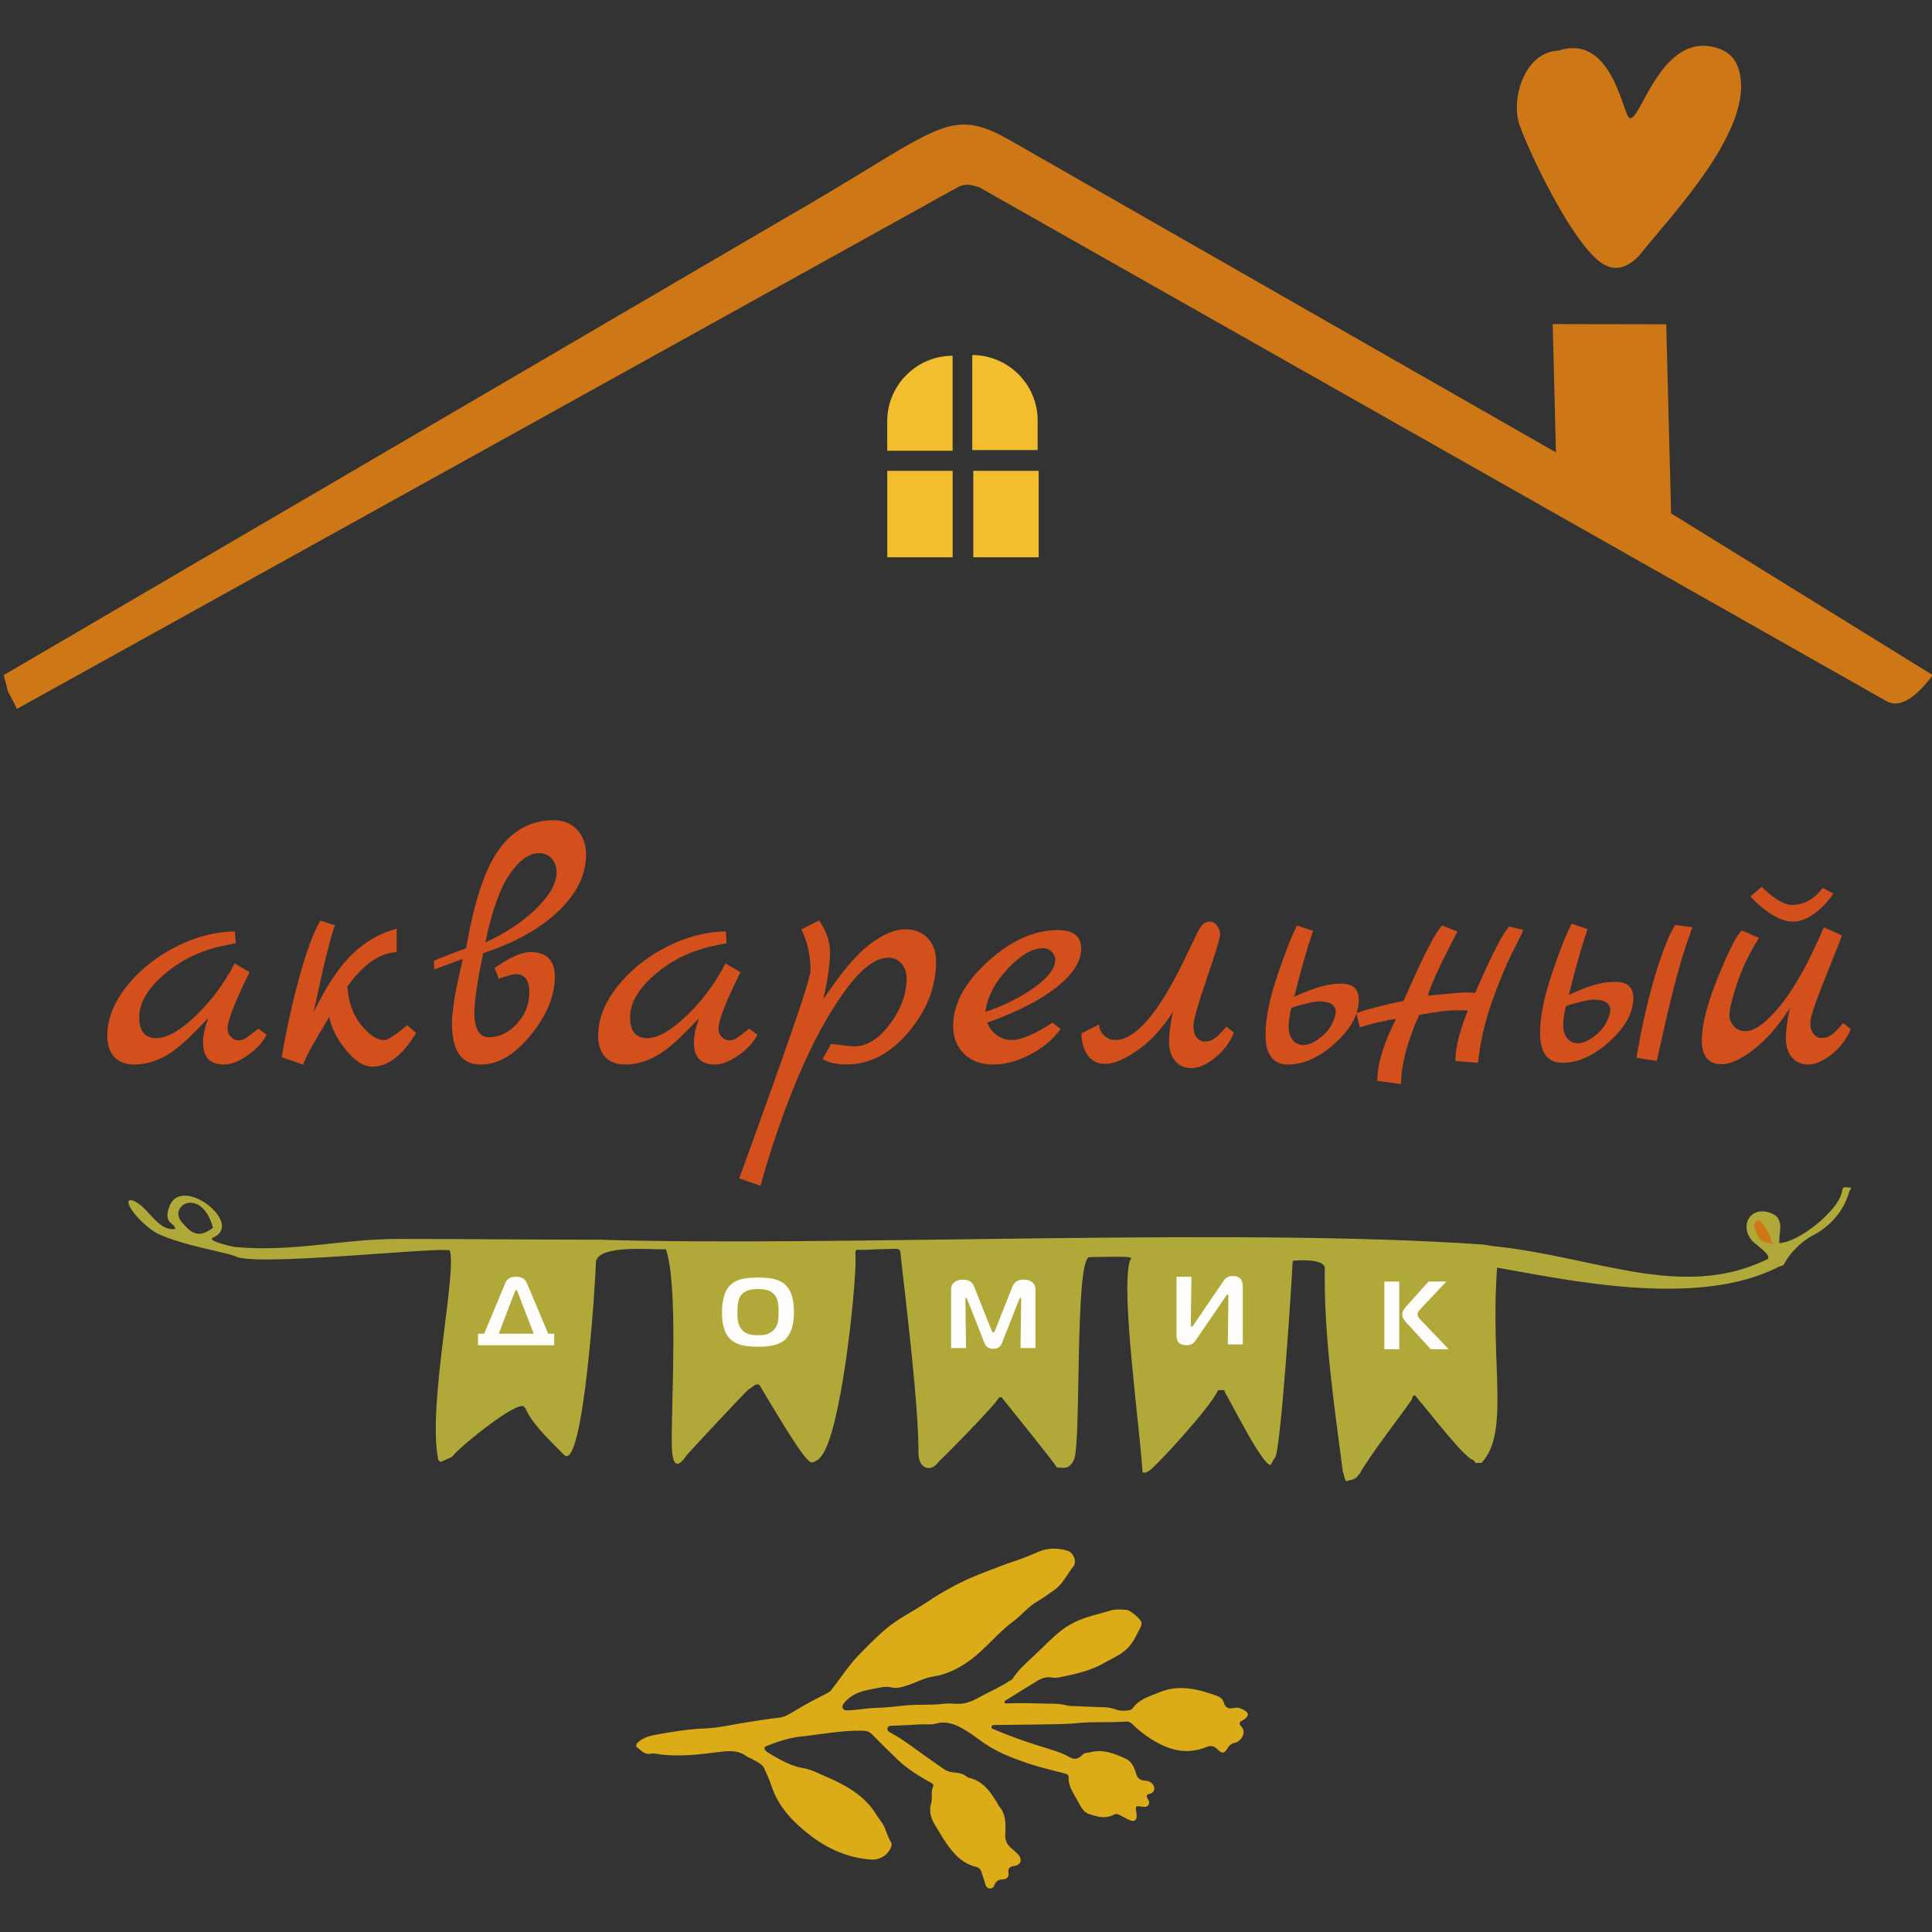
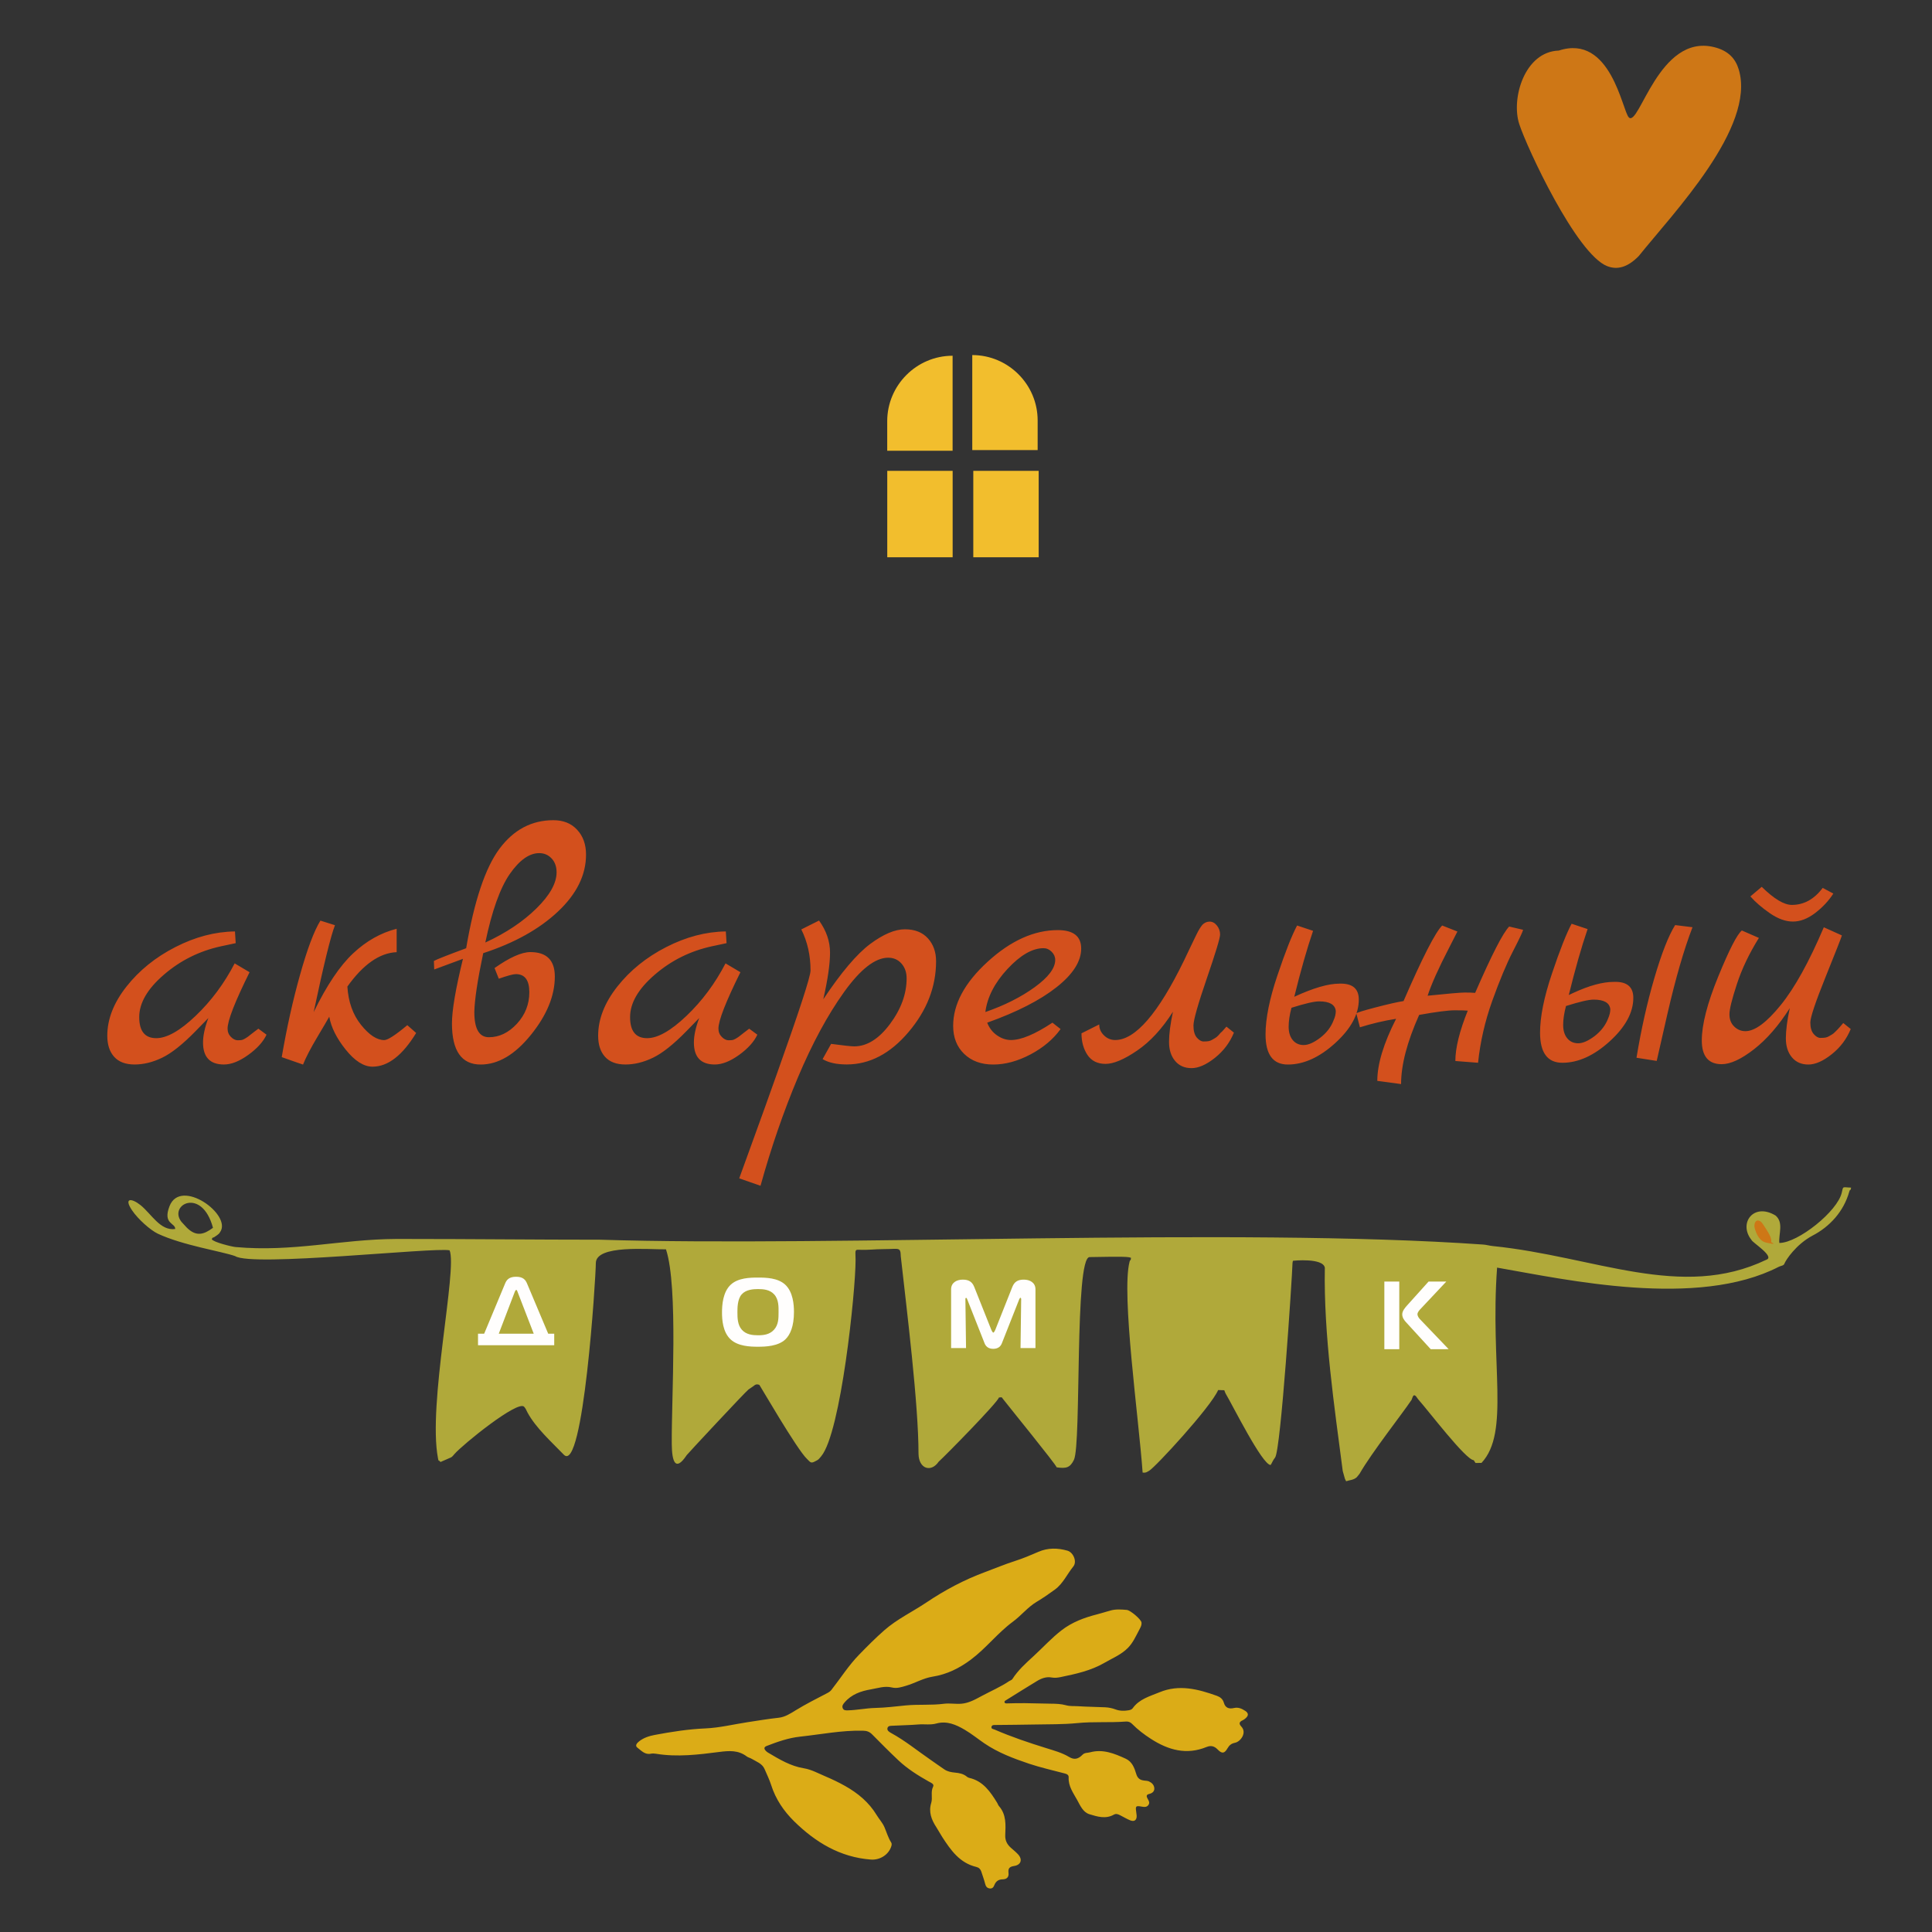
<svg xmlns="http://www.w3.org/2000/svg" version="1.1" id="Слой_1" x="0px" y="0px" viewBox="0 0 450 450" style="enable-background:new 0 0 450 450;" xml:space="preserve">
  <rect x="0" y="0" width="450" height="450" fill="#333333" stroke="none" />
  <style type="text/css">
	.st0{fill-rule:evenodd;clip-rule:evenodd;fill:#CE7716;}
	.st1{fill-rule:evenodd;clip-rule:evenodd;fill:#B0A93A;}
	.st2{fill-rule:evenodd;clip-rule:evenodd;fill:#D3501D;}
	.st3{fill-rule:evenodd;clip-rule:evenodd;fill:#F2BE2D;}
	.st4{fill-rule:evenodd;clip-rule:evenodd;fill:#FFFEFD;}
	.st5{fill-rule:evenodd;clip-rule:evenodd;fill:#DBAC17;}
</style>
-   <path class="st0" d="M0.85,157.25c1.72,6.12,0.11,1.75,3.1,7.86L223,43.65c2.35-1.3,4.24-0.15,5.1-0.02l211.29,119.68  c3.06,1.73,6.78-0.72,10.79-6.06l-60.95-37.67l-1.13-44.05l-26.45-0.05l0.76,29.9L235.22,32.66c-6.98-3.99-11.01-4.7-17.2-2.19  c-2.31,0.94-4.93,2.34-8.13,4.2c-6.11,3.57-14.35,8.85-26.6,15.89L0.85,157.25z" />
  <path class="st1" d="M49.61,285.98c-2.15,1.6-3.92,2.12-6.11-0.05l-1.24-1.35C39.15,280.63,47.02,276.38,49.61,285.98L49.61,285.98z   M430.73,277.56c0.23-0.79,0.28,0.03,0.43-0.94c-2.03-0.05-1.82-0.47-2.18,1.17c-0.96,4.32-10.17,11.71-14.54,11.72  c-0.2-2.09,1.06-4.74-0.88-6.39c-5.12-3.1-8.7,1.8-5.62,5.67c0.17,0.6,5.55,3.9,3.47,4.63c-19.83,9.51-39.88-0.77-63.72-3.19  c-0.75-0.07-1.48-0.3-2.24-0.35c-57.91-4.06-151.12,0.59-205.74-1.13c-15.1,0-30.05-0.17-44.94-0.17c-0.87,0-1.74,0-2.61,0  c-12.77,0.07-23.94,3.09-37.3,1.88c-0.88-0.08-5.2-1.14-5.53-1.82c0.29-0.63,0.06-0.18,0.6-0.51l0.68-0.46  c0.03-0.02,0.07-0.06,0.09-0.08l0.19-0.15c0.24-0.23,0.1-0.06,0.38-0.47c2.84-4.01-9.18-12.73-11.78-6.04  c-1.65,4.23,1.42,3.89,1.31,5.33c-3.49,0.47-5.52-3.52-8.09-5.58c-2.06-1.64-3.95-1.74-1.95,1.23c1.38,2.05,4.27,4.62,6,5.44  c5.79,2.72,15.01,4.14,18.01,5.22c3.94,2.58,46.13-2.09,49.95-1.35c1.87,4.4-5.13,35.88-2.7,48.45c0.17,0.88,0.05,0.2,0.58,0.86  l2.42-1.06c0.37-0.24,0.14-0.04,0.48-0.39c0.01-0.01,0.24-0.28,0.25-0.28c0.02-0.03,0.06-0.07,0.08-0.1  c1.91-2.22,14.8-12.66,16.25-11.04c0.45,0.51,0.45,0.73,0.78,1.33c1.96,3.63,5.7,6.96,8.46,9.83c4.54,4.71,7.46-41.3,7.46-44.61  c0.01-4.36,12.38-3.15,16.34-3.22c2.9,8.8,1.25,34.79,1.35,45.38c0.04,4.05,0.83,6.44,3.37,2.72c0.02-0.03,0.05-0.08,0.07-0.12  c0.18-0.28,13.63-14.71,14.43-15.33c0.03-0.02,0.07-0.05,0.1-0.07l0.21-0.14c0.25-0.17,0.49-0.32,0.73-0.5  c0.53-0.41,0.76-0.62,1.49-0.37c0.08,0.03,8.77,15.08,11.1,17.26c0.73,0.69,0.84,1.1,1.78,0.61c0.96-0.5,0.8-0.37,1.54-1.26  c4.57-5.5,7.99-38.34,7.99-45.66c0-2.02-0.27-2.46,0.66-2.42c2.6,0.11,3.41-0.15,6.12-0.15c3.31,0,3.69-0.57,3.75,1.69  c1.41,12.66,4.13,34.39,4.13,45.99c0.06,3.52,2.93,4.42,4.7,1.83c1.53-1.37,13.8-13.85,14.02-14.94c0.8-0.08,0.59-0.14,0.96,0.34  c1.55,2,12.25,15.14,12.5,15.92c2.17,0.31,3.12,0.12,4.02-1.75c1.77-3.69,0.11-47.22,3.65-47.22c1.93,0,7.85-0.21,9.21,0.04  l0.29,0.09c0.03-0.04,0.09,0.03,0.14,0.05c-0.11,1.06-0.12,0.08-0.34,0.93c-1.94,7.53,2.16,36.48,3.05,49.09  c0.86,0.04,0.81-0.05,1.51-0.43c1.39-0.76,14.34-14.79,16.08-18.8l1.43,0.04c0.1,0.21,0.18,0.54,0.3,0.75  c1.51,2.5,8.55,16.67,10.49,16.66c0.3-0.39,0.47-1.02,1.04-1.73c1.34-1.67,3.97-41.99,4.06-45.28c0.04-0.26,0.04-0.45,0.14-0.56  c0,0,6.96-0.73,7.39,1.62c-0.29,15.59,2.25,32.51,4.17,47.36l0.5,1.78c0.02,0.04,0.04,0.1,0.06,0.14l0.23,0.46  c0.89-0.31,1.72-0.25,2.49-0.95l0.64-0.79c2.71-4.78,10.28-14.44,11.91-16.93c0.03-0.04,0.12-0.15,0.15-0.19  c0.25-0.4,0.35-1.64,1.06-0.96l0.53,0.73c2.39,2.67,11.06,14.09,12.93,14.18c0.13,0.22,0.27,0.44,0.43,0.65l1.39-0.01  c6.67-7.13,1.98-22.78,3.63-45.49c16.2,2.82,46.64,9.59,65.63-0.2c0.43-0.22,1.11-0.24,1.28-0.69c0.32-0.87,2.74-4.53,6.56-6.56  C426.19,285.71,429.43,282.18,430.73,277.56z" />
  <path class="st0" d="M412.55,289.19c0.12-0.62-0.35-1.49-0.64-2.03c-0.19-0.34-1.41-2.35-1.79-2.62c-1.2-0.83-1.69,0.52-1.41,1.54  c0.39,1.42,1.17,3.09,2.77,3.37c0.19,0.03,1.58,0.35,1.58,0.25C413.06,289.46,412.5,289.49,412.55,289.19z" />
  <path class="st2" d="M60.18,239.6l1.9,1.4c-0.77,1.65-2.19,3.22-4.26,4.71c-2.06,1.49-3.95,2.23-5.66,2.23  c-3.25,0-4.87-1.71-4.87-5.12c0-1.6,0.41-3.5,1.24-5.7l-3.06,3.14c-2.97,3.03-5.55,5.07-7.72,6.11c-2.18,1.05-4.31,1.57-6.4,1.57  c-2.09,0-3.68-0.59-4.75-1.78c-1.07-1.18-1.61-2.82-1.61-4.92c0-3.85,1.49-7.67,4.46-11.44c2.97-3.77,6.77-6.84,11.4-9.21  c4.63-2.37,9.25-3.58,13.88-3.64l0.17,2.73l-3.47,0.74c-5.01,1.1-9.43,3.3-13.26,6.61c-3.83,3.3-5.74,6.59-5.74,9.87  c0,3.28,1.32,4.91,3.97,4.91c2.48,0,5.54-1.73,9.17-5.2c3.64-3.47,6.66-7.54,9.09-12.22l3.47,2.06c-3.41,6.88-5.12,11.26-5.12,13.13  c0,0.77,0.26,1.42,0.78,1.94c0.52,0.52,1.05,0.78,1.57,0.78c0.52,0,0.87-0.03,1.03-0.08c0.16-0.06,0.33-0.12,0.49-0.21  c0.17-0.08,0.37-0.21,0.62-0.37c0.25-0.16,0.47-0.33,0.66-0.49c0.19-0.17,0.51-0.41,0.95-0.74C59.54,240.1,59.9,239.82,60.18,239.6  L60.18,239.6z M94.87,238.78l2.06,1.82c-3.19,5.23-6.58,7.85-10.16,7.85c-2.04,0-4.12-1.32-6.24-3.96c-2.12-2.64-3.4-5.2-3.84-7.68  c-0.33,0.61-1.27,2.2-2.81,4.79c-1.54,2.59-2.64,4.71-3.3,6.36l-4.96-1.73c1.16-6.77,2.57-13.16,4.26-19.16  c1.68-6,3.26-10.22,4.75-12.64l3.39,1.07c-0.99,2.53-2.64,9.28-4.96,20.24c3.03-6.22,6.09-10.78,9.17-13.67  c3.08-2.89,6.47-4.8,10.16-5.74v5.45c-3.97,0.17-7.79,2.84-11.48,8.01c0.22,3.58,1.28,6.55,3.18,8.92c1.9,2.37,3.7,3.55,5.41,3.55  C90.33,242.25,92.11,241.09,94.87,238.78L94.87,238.78z M112.55,222.01c-1.32,6.28-2.01,10.85-2.07,13.71  c0,3.91,1.13,5.87,3.39,5.87c2.42,0,4.6-1.05,6.53-3.14c1.93-2.09,2.89-4.54,2.89-7.35c0-2.81-1.05-4.21-3.14-4.21  c-0.61,0-1.93,0.36-3.97,1.07l-0.99-2.48c3.52-2.48,6.31-3.72,8.34-3.72c3.8,0,5.7,1.9,5.7,5.7c0,4.46-1.86,8.99-5.58,13.59  c-3.72,4.6-7.61,6.9-11.69,6.9c-4.46,0-6.69-3.19-6.69-9.58c0-3.03,0.85-8.04,2.56-15.04l-6.69,2.48l-0.08-1.98  c0.55-0.33,3.06-1.32,7.52-2.97c1.87-11.01,4.46-18.74,7.76-23.17c3.3-4.43,7.49-6.65,12.56-6.65c2.31,0,4.16,0.74,5.53,2.23  c1.38,1.49,2.07,3.41,2.07,5.78c0,4.74-2.17,9.16-6.53,13.26C125.63,216.4,119.82,219.64,112.55,222.01L112.55,222.01z   M113.04,219.53c4.79-2.2,8.76-4.85,11.89-7.93c3.14-3.08,4.71-5.89,4.71-8.43c0-1.32-0.39-2.4-1.16-3.22  c-0.77-0.83-1.73-1.24-2.89-1.24c-2.31,0-4.6,1.63-6.86,4.87C116.48,206.84,114.58,212.15,113.04,219.53L113.04,219.53z   M174.5,239.6l1.9,1.4c-0.77,1.65-2.19,3.22-4.25,4.71c-2.07,1.49-3.95,2.23-5.66,2.23c-3.25,0-4.87-1.71-4.87-5.12  c0-1.6,0.41-3.5,1.24-5.7l-3.06,3.14c-2.97,3.03-5.55,5.07-7.72,6.11c-2.18,1.05-4.31,1.57-6.4,1.57c-2.09,0-3.68-0.59-4.75-1.78  c-1.07-1.18-1.61-2.82-1.61-4.92c0-3.85,1.49-7.67,4.46-11.44c2.97-3.77,6.77-6.84,11.4-9.21c4.63-2.37,9.25-3.58,13.88-3.64  l0.17,2.73l-3.47,0.74c-5.01,1.1-9.43,3.3-13.26,6.61c-3.83,3.3-5.74,6.59-5.74,9.87c0,3.28,1.32,4.91,3.97,4.91  c2.48,0,5.53-1.73,9.17-5.2c3.64-3.47,6.66-7.54,9.09-12.22l3.47,2.06c-3.41,6.88-5.12,11.26-5.12,13.13c0,0.77,0.26,1.42,0.78,1.94  c0.52,0.52,1.05,0.78,1.57,0.78c0.52,0,0.87-0.03,1.03-0.08c0.16-0.06,0.33-0.12,0.49-0.21c0.17-0.08,0.37-0.21,0.62-0.37  c0.25-0.16,0.47-0.33,0.66-0.49c0.19-0.17,0.51-0.41,0.95-0.74C173.87,240.1,174.22,239.82,174.5,239.6L174.5,239.6z M191.76,232.75  c1.05-4.63,1.57-8.25,1.57-10.86c0-2.62-0.85-5.11-2.56-7.48l-4.13,2.07c1.43,2.86,2.15,6.06,2.15,9.58c0,1.38-2.59,9.33-7.77,23.87  c-1.87,5.29-3.79,10.62-5.74,15.98c-1.95,5.37-2.99,8.22-3.1,8.55l4.96,1.73c2.48-8.92,5.38-17.33,8.71-25.24  c3.33-7.9,6.91-14.52,10.74-19.87c3.83-5.34,7.26-8.01,10.28-8.01c1.27,0,2.3,0.45,3.1,1.36c0.8,0.91,1.2,2.05,1.2,3.43  c0,3.63-1.29,7.19-3.88,10.66c-2.59,3.47-5.37,5.2-8.34,5.2c-0.66,0-2.45-0.19-5.37-0.58l-1.98,3.55c1.38,0.83,3.25,1.24,5.62,1.24  c5.34,0,10.15-2.52,14.41-7.56c4.27-5.04,6.4-10.53,6.4-16.48c0-2.15-0.63-3.92-1.9-5.33c-1.27-1.4-3.06-2.11-5.37-2.11  c-2.31,0-5.01,1.14-8.09,3.43C199.58,222.19,195.95,226.47,191.76,232.75L191.76,232.75z M245.13,238.2l1.9,1.49  c-1.71,2.37-4.05,4.34-7.02,5.91c-2.97,1.57-5.87,2.35-8.67,2.35c-2.81,0-5.07-0.83-6.77-2.48c-1.71-1.65-2.56-3.83-2.56-6.53  c0-5.07,2.68-10.05,8.05-14.95c5.37-4.9,10.81-7.35,16.32-7.35c3.63,0,5.45,1.43,5.45,4.3c0,2.97-1.91,5.98-5.74,9  c-3.83,3.03-9.21,5.78-16.15,8.26c0.5,1.27,1.27,2.26,2.31,2.97c1.05,0.72,2.12,1.07,3.22,1.07  C237.83,242.25,241.05,240.9,245.13,238.2L245.13,238.2z M229.51,235.72c4.46-1.54,8.29-3.47,11.48-5.78  c3.19-2.31,4.79-4.43,4.79-6.36c0-0.72-0.28-1.35-0.83-1.9c-0.55-0.55-1.18-0.83-1.9-0.83c-2.59,0-5.38,1.61-8.38,4.83  C231.68,228.9,229.95,232.25,229.51,235.72L229.51,235.72z M251.9,240.68l4.13-2.07c0,0.99,0.37,1.84,1.12,2.56  c0.74,0.72,1.61,1.07,2.6,1.07c4.68,0,10.02-6.17,16.02-18.5c0.33-0.72,0.72-1.53,1.16-2.44c0.44-0.91,0.77-1.6,0.99-2.06  c0.22-0.47,0.48-1.01,0.78-1.61c0.3-0.61,0.55-1.06,0.74-1.36c0.19-0.3,0.4-0.59,0.62-0.87c0.5-0.5,1.06-0.74,1.69-0.74  c0.63,0,1.2,0.3,1.69,0.91c0.49,0.61,0.74,1.31,0.74,2.11c0,0.8-1.03,4.21-3.1,10.24c-2.07,6.03-3.1,9.68-3.1,10.94  c0,1.27,0.26,2.2,0.78,2.81c0.52,0.61,1.05,0.91,1.57,0.91c0.52,0,0.92-0.03,1.2-0.08s0.55-0.17,0.83-0.33  c0.28-0.17,0.51-0.3,0.7-0.41c0.19-0.11,0.43-0.3,0.7-0.58l0.58-0.66c0.17-0.11,0.4-0.34,0.7-0.7c0.3-0.36,0.51-0.59,0.62-0.7  l1.74,1.4c-0.94,2.31-2.41,4.27-4.42,5.87c-2.01,1.6-3.83,2.4-5.45,2.4c-1.62,0-2.9-0.56-3.84-1.69c-0.94-1.13-1.4-2.6-1.4-4.42  s0.3-4.16,0.91-7.02c-2.53,3.97-5.31,6.98-8.34,9.04c-3.03,2.07-5.48,3.1-7.35,3.1c-1.87,0-3.28-0.69-4.21-2.07  C252.37,244.34,251.9,242.66,251.9,240.68L251.9,240.68z M311.95,229.11c3.03-0.11,4.54,1.13,4.54,3.72c0,3.41-1.83,6.79-5.49,10.12  c-3.66,3.33-7.34,5-11.03,5c-3.47,0-5.2-2.34-5.2-7.02c0-3.69,0.92-8.28,2.77-13.75c1.84-5.48,3.37-9.35,4.58-11.61l3.72,1.24  c-1.43,4.18-2.89,9.31-4.38,15.36C305.87,230.13,309.37,229.11,311.95,229.11L311.95,229.11z M310.63,237.62  c0.33-0.72,0.5-1.43,0.5-2.15c-0.17-1.49-1.46-2.23-3.88-2.23c-1.16,0-3.3,0.5-6.44,1.49c-0.44,1.65-0.66,3.13-0.66,4.42  s0.32,2.33,0.95,3.1c0.63,0.77,1.49,1.16,2.56,1.16c1.07,0,2.35-0.56,3.84-1.69C308.98,240.58,310.03,239.22,310.63,237.62  L310.63,237.62z M351.52,215.81c-1.43,1.43-4.07,6.58-7.93,15.45c-0.66-0.06-1.47-0.08-2.44-0.08c-0.96,0-3.84,0.25-8.63,0.74  c0.88-2.7,2.56-6.44,5.04-11.23c0.99-1.93,1.63-3.17,1.9-3.72l-3.55-1.4c-1.6,1.6-4.6,7.46-9,17.6c-1.43,0.22-3.62,0.72-6.57,1.49  c-2.95,0.77-4.42,1.24-4.42,1.4l0.83,3.22c2.81-0.88,5.62-1.54,8.43-1.98c-2.92,5.73-4.38,10.55-4.38,14.46l5.54,0.74  c0-4.46,1.4-9.83,4.21-16.11c4.02-0.72,6.79-1.07,8.3-1.07c1.51,0,2.52,0.03,3.02,0.08c-1.93,4.79-2.89,8.7-2.89,11.73l5.29,0.41  c0.5-4.85,1.6-9.65,3.3-14.41c1.71-4.76,3.32-8.62,4.83-11.56c1.52-2.95,2.3-4.61,2.36-5L351.52,215.81L351.52,215.81z   M375.89,228.7c3.03-0.11,4.54,1.13,4.54,3.72c0,3.41-1.83,6.79-5.49,10.12c-3.66,3.33-7.34,5-11.03,5c-3.47,0-5.2-2.34-5.2-7.02  c0-3.69,0.92-8.27,2.77-13.75c1.84-5.48,3.37-9.35,4.58-11.61l3.72,1.24c-1.43,4.18-2.89,9.31-4.38,15.36l1.07-0.5  C370.16,229.55,373.3,228.7,375.89,228.7L375.89,228.7z M374.57,237.21c0.33-0.77,0.5-1.49,0.5-2.15c-0.16-1.49-1.46-2.23-3.88-2.23  c-1.16,0-3.3,0.5-6.44,1.49c-0.44,1.65-0.66,3.13-0.66,4.42c0,1.29,0.32,2.33,0.95,3.1c0.63,0.77,1.49,1.16,2.56,1.16  c1.07,0,2.35-0.57,3.84-1.69C372.91,240.17,373.96,238.8,374.57,237.21L374.57,237.21z M388.36,236.21l-2.48,10.9l-4.71-0.74  c1.1-6.66,2.49-12.86,4.17-18.59c1.68-5.73,3.29-9.83,4.83-12.31l4.05,0.5C392.24,221.1,390.29,227.84,388.36,236.21L388.36,236.21z   M429.33,238.28l1.74,1.4c-0.94,2.31-2.41,4.27-4.42,5.87c-2.01,1.6-3.83,2.4-5.45,2.4c-1.62,0-2.9-0.56-3.84-1.69  c-0.94-1.13-1.4-2.6-1.4-4.42s0.3-4.16,0.91-7.02c-2.59,4.07-5.37,7.27-8.34,9.58c-2.97,2.31-5.48,3.47-7.52,3.47  c-3.08,0-4.63-1.84-4.63-5.53c0-3.69,1.28-8.66,3.84-14.91c2.56-6.25,4.39-9.82,5.49-10.7l3.97,1.73  c-2.26,3.64-3.97,7.21-5.12,10.74c-1.16,3.53-1.74,5.88-1.74,7.06c0,1.18,0.37,2.13,1.12,2.85c0.74,0.72,1.61,1.07,2.6,1.07  c2.2,0,4.94-2.02,8.22-6.07c3.28-4.05,6.62-10.09,10.04-18.13l4.21,1.9c-0.11,0.44-1.36,3.63-3.76,9.58  c-2.4,5.95-3.59,9.51-3.59,10.7c0,1.18,0.26,2.08,0.78,2.68c0.52,0.61,1.05,0.91,1.57,0.91c0.52,0,0.92-0.03,1.2-0.08  c0.28-0.06,0.55-0.16,0.83-0.33c0.28-0.16,0.51-0.3,0.7-0.41c0.19-0.11,0.43-0.3,0.7-0.58l0.66-0.66c0.11-0.11,0.32-0.34,0.62-0.7  C429.02,238.62,429.22,238.39,429.33,238.28L429.33,238.28z M424.54,206.81l2.48,1.32c-1.1,1.71-2.52,3.22-4.25,4.54  c-1.73,1.32-3.46,1.98-5.16,1.98c-1.71,0-3.5-0.65-5.37-1.94c-1.87-1.29-3.39-2.6-4.54-3.92l2.64-2.23c2.86,2.81,5.2,4.21,7.02,4.21  C420.17,210.77,422.56,209.45,424.54,206.81z" />
  <path class="st0" d="M379.39,27.35c-1.52-1.47-4.17-19.56-16.32-15.57c-7.95,0.26-11.15,11.14-9.21,17.11  c1.83,5.62,13.33,30.3,20.49,33.1c2.36,0.92,4.77,0.3,7.38-2.39c7.88-9.85,27.31-29.95,23.26-43.41c-0.74-2.45-2.33-4.38-5.77-5.22  C386.37,7.82,381.8,29.7,379.39,27.35z" />
  <rect x="206.66" y="109.67" class="st3" width="15.23" height="20.13" />
  <rect x="226.7" y="109.67" class="st3" width="15.23" height="20.13" />
  <path class="st3" d="M221.88,82.86L221.88,82.86v22.13h-15.23v-6.9C206.66,89.71,213.51,82.86,221.88,82.86z" />
  <path class="st3" d="M226.46,82.7L226.46,82.7v22.13h15.23v-6.9C241.69,89.55,234.84,82.7,226.46,82.7z" />
  <path class="st4" d="M112.77,310.65h-1.43v2.68h17.75v-2.68h-1.4l-4.94-11.72c-0.33-0.77-0.86-1.55-2.53-1.55  c-1.61,0-2.2,0.68-2.56,1.55L112.77,310.65L112.77,310.65z M119.91,300.87c0.06-0.18,0.21-0.42,0.33-0.42c0.18,0,0.24,0.27,0.3,0.42  l3.78,9.78h-8.15L119.91,300.87z" />
  <path class="st4" d="M176.55,297.57c-1.87,0-4.64,0.06-6.36,1.67c-1.81,1.7-2.02,4.67-2.02,6.45c0,1.61,0.15,4.58,2.02,6.3  c1.72,1.58,4.49,1.69,6.36,1.69c1.81,0,4.67-0.12,6.36-1.69c1.16-1.1,2.02-3.09,2.02-6.42c0-1.67-0.21-4.64-2.02-6.33  C181.19,297.63,178.42,297.57,176.55,297.57L176.55,297.57z M171.76,305.66c0-1.01,0-3.03,0.98-4.16c0.98-1.13,2.68-1.25,3.81-1.25  c1.25,0,2.77,0.12,3.78,1.25c1.1,1.22,1.01,3,1.01,4.16c0,1.37,0,2.88-1.04,4.04c-1.04,1.16-2.44,1.31-3.75,1.31  c-1.25,0-2.77-0.15-3.78-1.31C171.79,308.57,171.76,306.97,171.76,305.66z" />
  <path class="st4" d="M237.4,302.63c0.06-0.12,0.18-0.36,0.27-0.36c0.06,0,0.18,0.12,0.18,0.3l-0.15,11.42h3.48v-13.68  c0-1.55-1.28-2.26-2.71-2.26c-1.31,0-2.17,0.42-2.68,1.7l-3.98,10.02c-0.06,0.15-0.3,0.62-0.45,0.62c-0.15,0-0.39-0.48-0.45-0.62  l-3.99-10.02c-0.51-1.28-1.37-1.7-2.68-1.7c-1.43,0-2.71,0.71-2.71,2.26v13.68h3.48l-0.15-11.42c0-0.09,0-0.27,0.18-0.27  c0.12,0,0.21,0.24,0.24,0.33l4.04,10.23c0.24,0.62,0.77,1.31,2.02,1.31c1.25,0,1.78-0.68,2.02-1.31L237.4,302.63z" />
-   <path class="st4" d="M289.47,313.14v-13.53c0-2.35-1.81-2.41-2.29-2.41c-0.71,0-1.52,0.18-2.14,1.07l-7.02,10.32  c-0.12,0.18-0.24,0.42-0.42,0.42c-0.24,0-0.24-0.15-0.24-0.42l0.15-11.21h-3.48v13.71c0,0.83,0.24,2.23,2.29,2.23  c1.19,0,1.69-0.42,2.26-1.25l6.93-10.14c0.24-0.36,0.36-0.42,0.42-0.42c0.24,0,0.18,0.18,0.18,0.42l-0.12,11.21H289.47z" />
  <path class="st4" d="M325.92,314.26V298.5h-3.48v15.76H325.92L325.92,314.26z M337.43,314.26l-6.72-7.02  c-0.24-0.24-0.56-0.77-0.56-1.1c0-0.51,0.48-1.01,0.74-1.28l5.98-6.36h-4.13l-5.03,5.59c-0.45,0.51-1.1,1.25-1.1,2.05  c0,0.8,0.53,1.46,0.89,1.84l5.74,6.27H337.43z" />
  <path class="st5" d="M238.77,396.7c1.98,0.03,3.96,0.09,5.95,0.12c1.21,0.01,2.42,0.04,3.59,0.37c0.92,0.26,1.86,0.16,2.79,0.22  c2.1,0.14,4.21,0.15,6.31,0.25c0.82,0.04,1.63,0.2,2.4,0.49c1.02,0.38,2.05,0.39,3.11,0.2c0.36-0.07,0.7-0.18,0.91-0.47  c1.53-2.15,3.98-2.78,6.22-3.71c4.58-1.91,9-0.75,13.39,0.82c0.77,0.28,1.38,0.76,1.61,1.58c0.35,1.26,1.22,1.52,2.36,1.26  c1-0.23,1.83,0.13,2.64,0.67c0.79,0.53,0.78,1.1,0.09,1.7c-0.2,0.18-0.42,0.36-0.67,0.47c-0.79,0.35-1,0.78-0.34,1.48  c1.36,1.43-0.18,3.51-1.46,3.77c-0.91,0.18-1.36,0.61-1.77,1.31c-0.7,1.21-1.28,1.29-2.26,0.28c-0.76-0.78-1.54-1.04-2.62-0.6  c-4.67,1.91-8.89,0.72-12.94-1.89c-1.59-1.02-3.06-2.14-4.38-3.48c-0.41-0.42-0.89-0.61-1.47-0.56c-3.76,0.29-7.53-0.02-11.31,0.36  c-3.31,0.33-6.66,0.26-10,0.33c-2.99,0.06-5.99,0.08-8.98,0.11c-0.39,0-0.89-0.05-1,0.41c-0.13,0.54,0.43,0.53,0.77,0.68  c3.9,1.69,7.92,3.04,11.98,4.3c1.81,0.57,3.66,1.06,5.33,2.06c1.18,0.71,2.11,0.52,3.12-0.52c0.51-0.52,1.15-0.4,1.74-0.56  c3-0.82,5.67,0.27,8.31,1.48c1.5,0.68,2.04,2.14,2.46,3.55c0.31,1.06,0.93,1.45,1.91,1.55c0.35,0.04,0.72,0.05,1.03,0.18  c0.67,0.3,1.2,0.81,1.27,1.56c0.07,0.78-0.47,1.2-1.18,1.37c-0.78,0.18-0.65,0.63-0.36,1.14c0.28,0.49,0.56,0.99,0.11,1.51  c-0.41,0.49-0.96,0.4-1.52,0.3c-1.35-0.24-1.46-0.13-1.27,1.18c0.04,0.31,0.09,0.62,0.11,0.93c0.05,1.02-0.52,1.47-1.48,1.1  c-0.79-0.31-1.53-0.78-2.3-1.16c-0.49-0.25-0.97-0.49-1.54-0.17c-1.9,1.07-3.84,0.46-5.67-0.1c-1.51-0.46-2.15-2.02-2.85-3.29  c-0.91-1.65-2.1-3.24-2-5.29c0.03-0.65-0.48-0.8-1-0.94c-2.75-0.73-5.53-1.35-8.23-2.25c-3.62-1.22-7.23-2.58-10.4-4.74  c-1.54-1.05-2.99-2.24-4.6-3.18c-2.01-1.18-4.16-2.12-6.6-1.44c-1.38,0.38-2.79,0.1-4.19,0.22c-1.94,0.16-3.89,0.18-5.84,0.29  c-0.48,0.03-1.16-0.05-1.33,0.51c-0.19,0.63,0.44,0.97,0.89,1.22c3.23,1.77,6.07,4.1,9.09,6.18c1.09,0.75,2.16,1.53,3.26,2.27  c0.73,0.5,1.59,0.66,2.44,0.74c1.03,0.09,2.01,0.28,2.83,0.97c0.14,0.12,0.34,0.22,0.52,0.26c3.25,0.74,4.93,3.25,6.53,5.84  c0.14,0.23,0.21,0.52,0.39,0.72c1.75,1.98,1.57,4.4,1.47,6.76c-0.05,1.27,0.43,2.17,1.31,2.96c0.55,0.49,1.14,0.96,1.64,1.49  c1.14,1.21,0.76,2.51-0.91,2.76c-1.08,0.16-1.4,0.59-1.28,1.6c0.12,0.97-0.39,1.49-1.35,1.5c-0.99,0.01-1.62,0.48-1.96,1.38  c-0.21,0.54-0.54,0.85-1.16,0.73c-0.57-0.11-0.82-0.47-0.96-1.03c-0.25-0.98-0.6-1.93-0.91-2.89c-0.18-0.56-0.56-0.93-1.14-1.07  c-3.89-0.92-5.96-3.9-7.95-6.97c-0.49-0.75-0.9-1.55-1.39-2.3c-1.13-1.73-1.83-3.56-1.18-5.64c0.38-1.24-0.19-2.54,0.44-3.79  c0.32-0.63-0.54-0.94-1.03-1.21c-2.52-1.42-4.96-2.95-7.07-4.94c-2.07-1.95-4.07-3.97-6.07-5.99c-0.62-0.63-1.2-0.88-2.2-0.9  c-4.94-0.11-9.76,0.87-14.63,1.39c-2.69,0.29-5.24,1.19-7.75,2.16c-0.7,0.27-0.66,0.68-0.21,1.15c0.16,0.17,0.35,0.32,0.55,0.43  c2.61,1.55,5.21,3.12,8.27,3.62c1.81,0.29,3.38,1.19,5.03,1.88c1.58,0.67,3.13,1.41,4.62,2.25c2.96,1.67,5.53,3.79,7.32,6.74  c0.58,0.97,1.38,1.8,1.83,2.85c0.52,1.2,0.87,2.48,1.59,3.6c0.13,0.19,0.11,0.55,0.03,0.79c-0.6,2.04-2.68,3.31-4.76,3.16  c-7.2-0.54-12.94-4.04-17.91-8.93c-2.38-2.35-4.29-5.13-5.33-8.43c-0.41-1.28-1.02-2.52-1.56-3.77c-0.54-1.25-1.89-1.68-2.98-2.34  c-0.37-0.22-0.82-0.3-1.16-0.56c-1.95-1.49-4.14-1.33-6.37-1.04c-4.91,0.63-9.81,1.24-14.77,0.42c-0.38-0.06-0.79-0.09-1.17-0.01  c-1.41,0.3-2.25-0.74-3.16-1.42c-0.63-0.47-0.06-1.09,0.4-1.45c1.06-0.85,2.39-1.26,3.64-1.5c3.9-0.73,7.8-1.35,11.8-1.52  c3.29-0.14,6.56-0.95,9.83-1.45c2.4-0.36,4.8-0.77,7.21-1.03c1.52-0.16,2.74-0.97,3.93-1.7c2.43-1.49,4.97-2.77,7.49-4.08  c0.36-0.19,0.66-0.4,0.91-0.72c2.14-2.73,4-5.69,6.43-8.18c1.89-1.94,3.8-3.87,5.85-5.67c3-2.64,6.57-4.31,9.83-6.5  c4.3-2.89,8.85-5.31,13.73-7.11c2.33-0.86,4.6-1.82,6.98-2.58c1.82-0.58,3.63-1.35,5.41-2.12c2.19-0.95,4.48-0.91,6.74-0.26  c1.38,0.4,2.28,2.56,1.37,3.68c-1.45,1.78-2.4,4-4.28,5.37c-1.37,1-2.78,1.98-4.24,2.85c-2.1,1.25-3.61,3.21-5.54,4.63  c-3.56,2.62-6.24,6.18-9.78,8.83c-2.73,2.04-5.6,3.46-8.96,3.99c-2.16,0.34-4.07,1.51-6.17,2.12c-1.1,0.32-2.15,0.68-3.31,0.39  c-1.66-0.41-3.25,0.17-4.85,0.44c-2.34,0.4-4.53,1.15-6.15,3.05c-0.36,0.42-0.65,0.8-0.43,1.34c0.22,0.55,0.74,0.51,1.21,0.5  c2.14-0.05,4.24-0.51,6.39-0.56c2.37-0.05,4.74-0.36,7.11-0.59c2.94-0.28,5.9,0,8.84-0.38c1.32-0.17,2.7,0.09,4.06-0.01  c1.77-0.14,3.28-1.01,4.77-1.81c2.12-1.14,4.36-2.09,6.36-3.44c0.25-0.17,0.62-0.26,0.77-0.49c1.33-2.08,3.13-3.69,4.93-5.34  c2.18-2,4.17-4.2,6.52-6.02c2.49-1.93,5.37-2.98,8.36-3.74c1.02-0.26,2.02-0.59,3.03-0.87c1.29-0.36,2.55-0.25,3.82-0.14  c0.83,0.07,3.33,2.2,3.42,2.93c0.08,0.69-0.32,1.31-0.61,1.86c-0.74,1.4-1.39,2.86-2.54,4.04c-1.58,1.6-3.62,2.41-5.5,3.5  c-3.15,1.83-6.66,2.58-10.17,3.31c-0.68,0.14-1.38,0.23-2.09,0.1c-1.26-0.24-2.41,0.2-3.45,0.83c-2.43,1.47-4.84,2.99-7.25,4.49  c-0.17,0.1-0.36,0.23-0.3,0.45c0.08,0.28,0.36,0.26,0.59,0.26C235.96,396.7,237.36,396.7,238.77,396.7z" />
</svg>